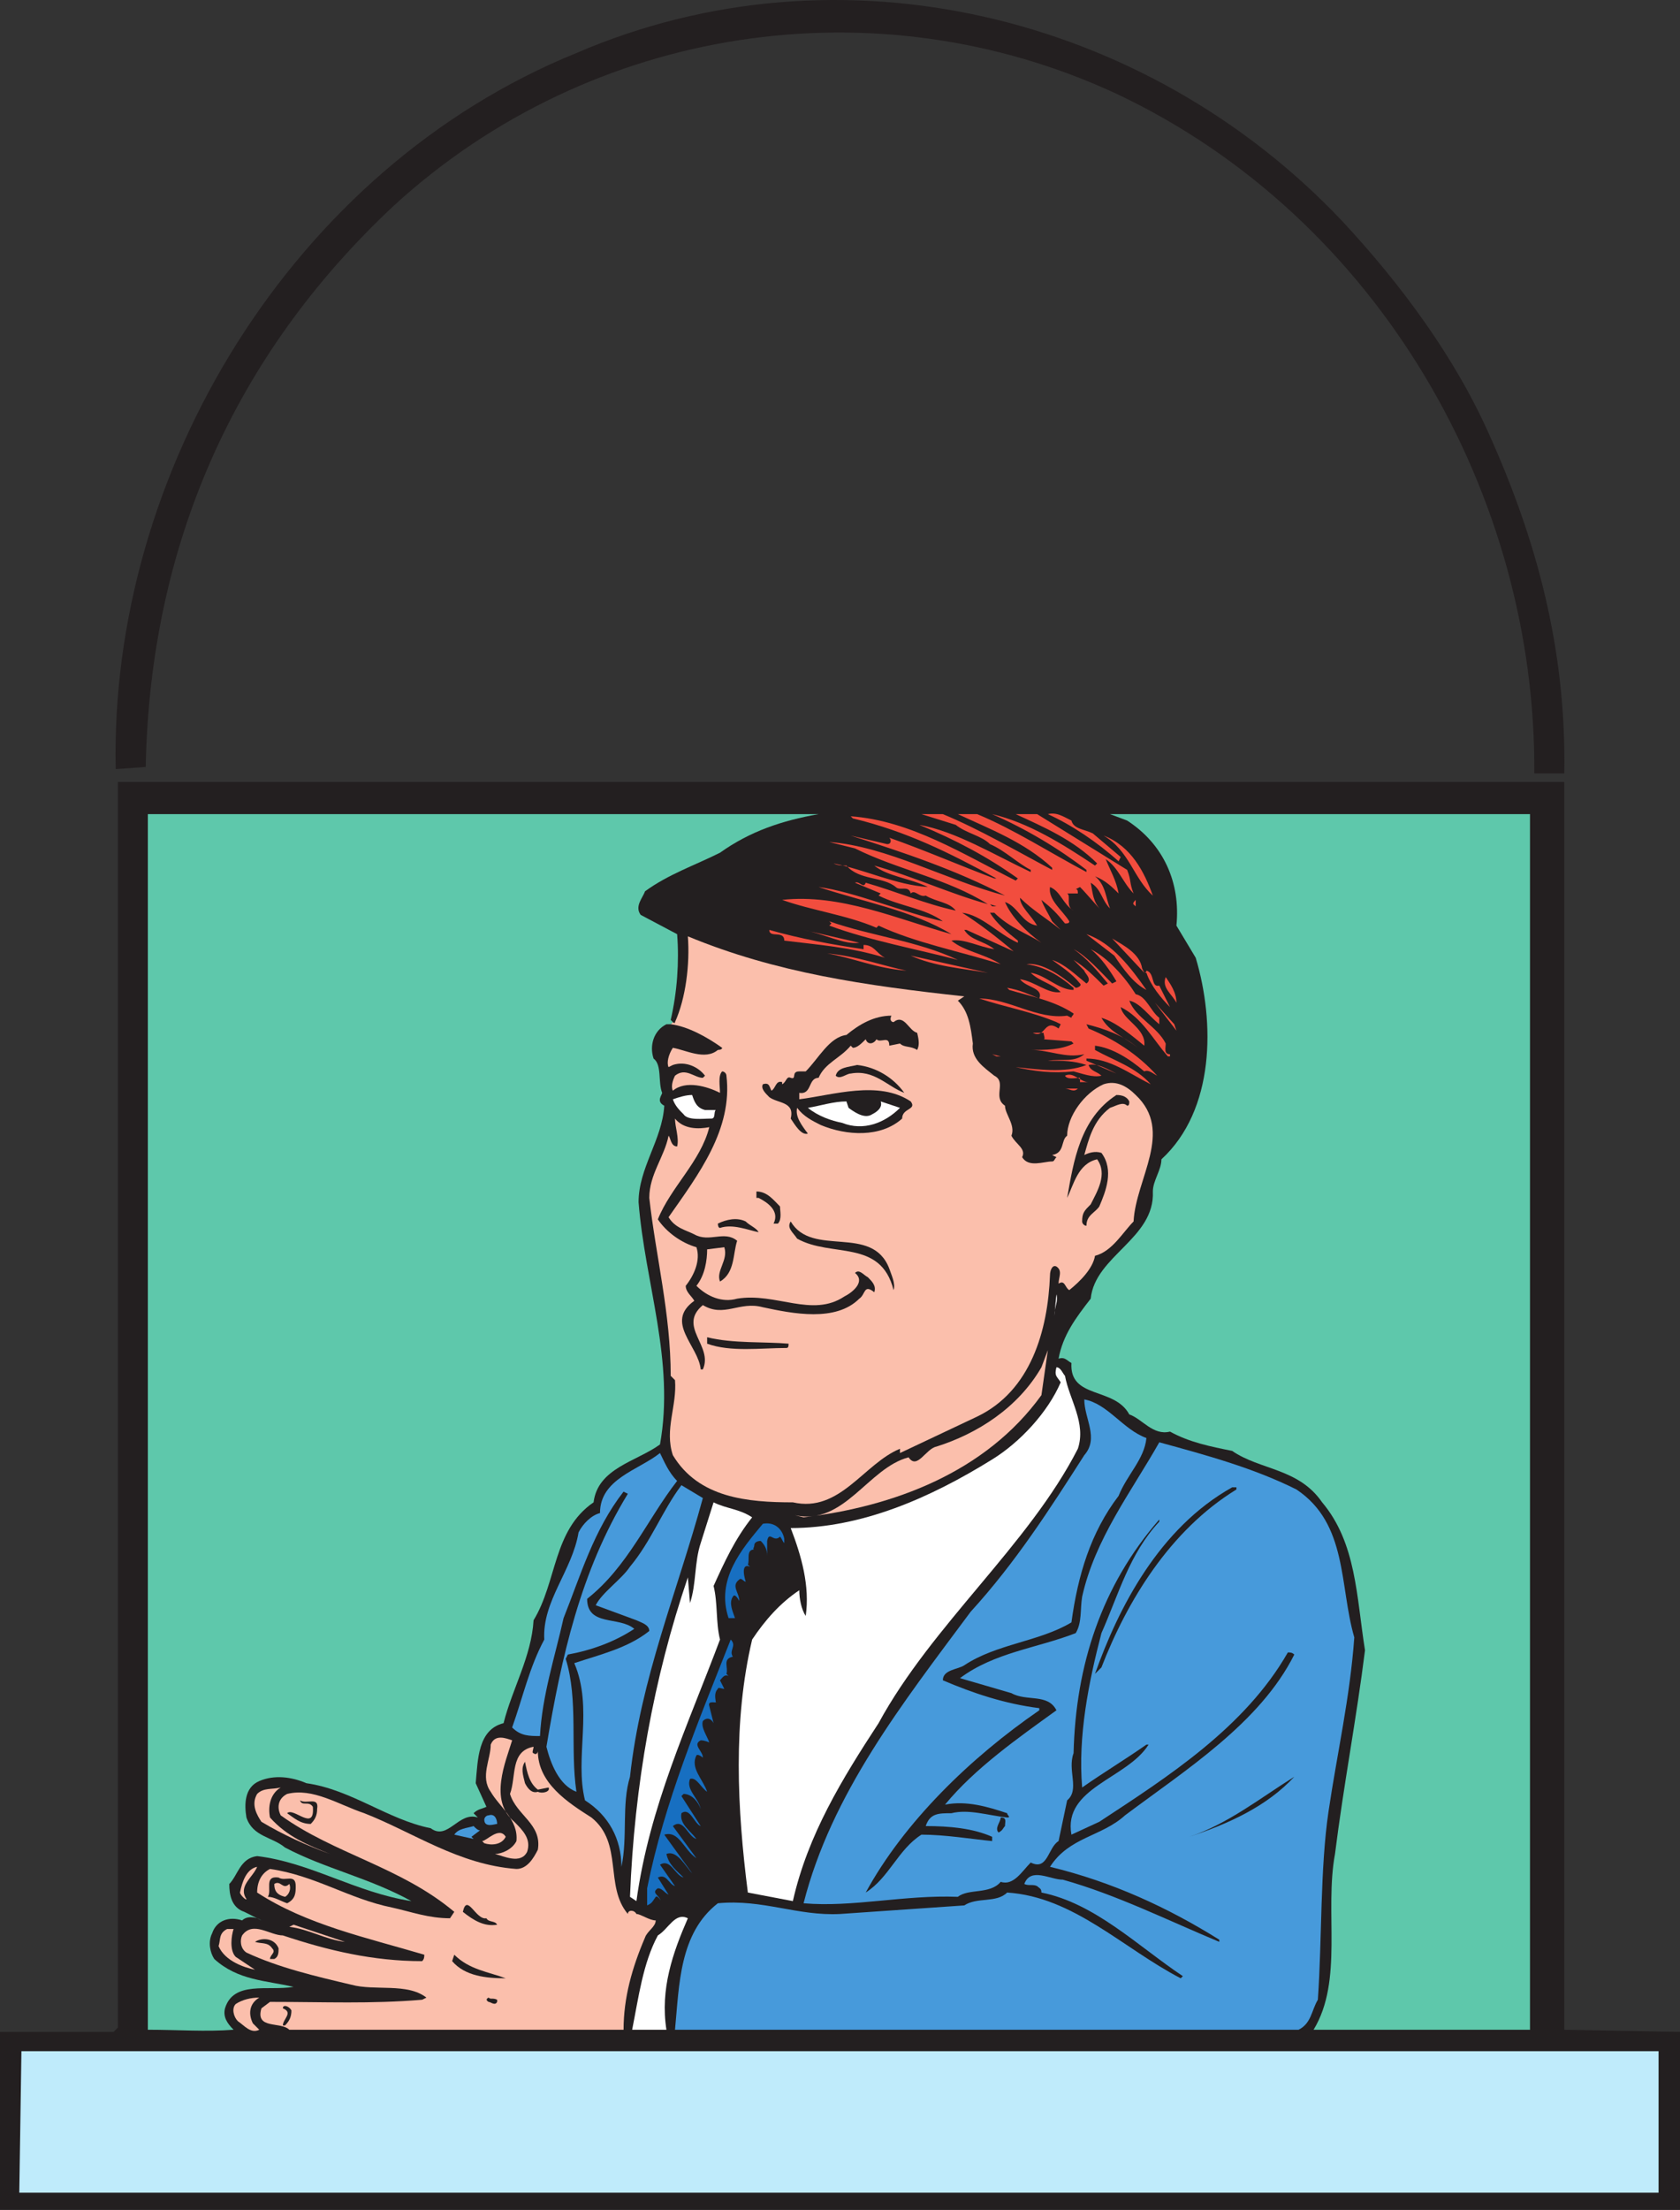
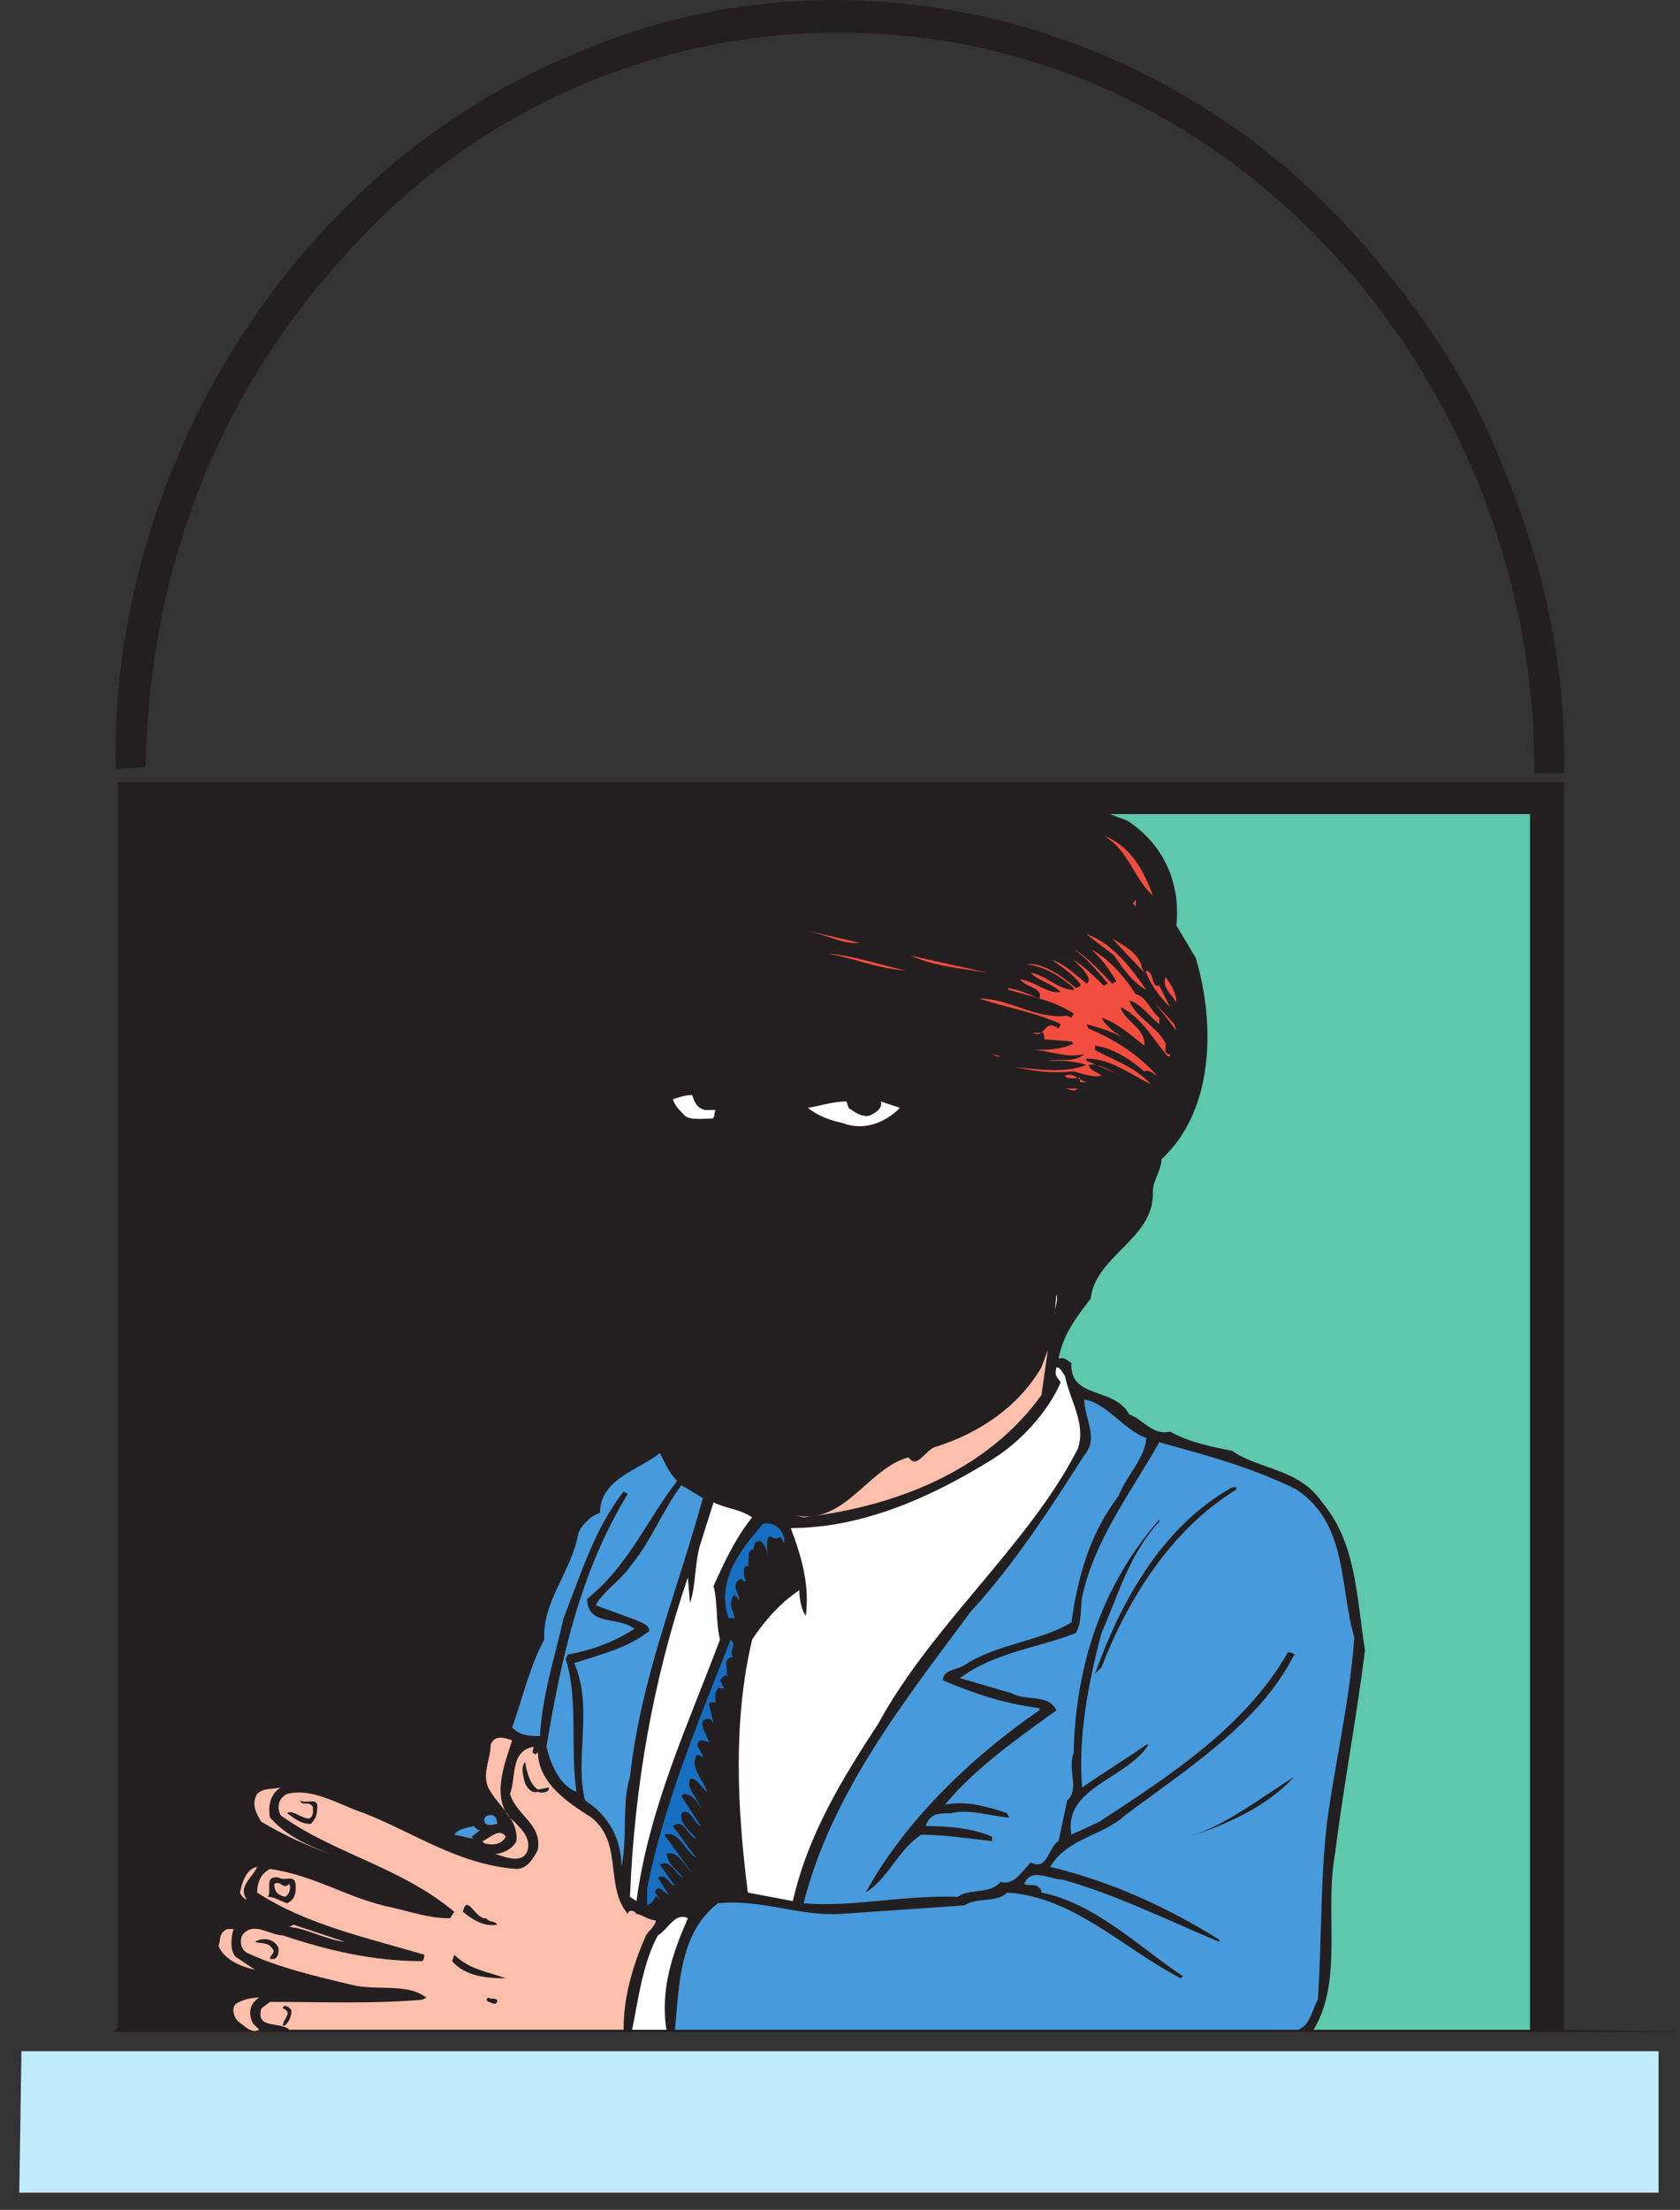
<svg xmlns="http://www.w3.org/2000/svg" width="588" height="773.051">
  <rect width="100%" height="100%" fill="#333333" stroke="none" />
-   <path fill="#231f20" fill-rule="evenodd" d="M521.25 152.05c16.5 36.75 27 75 26.25 118.5H537c.75-96.75-54-194.25-146.25-237.75-84-39-183.75-24-252.75 39-56.25 52.5-85.5 119.25-87 196.5l-10.5.75c-2.25-103.5 61.5-210 161.25-250.5C294-21.2 401.25 5.05 469.5 77.05c21 22.5 39.75 48 51.75 75m26.25 558 40.5.75v62.25H0V710.8h39.75l1.5-1.5V273.55H547.5v436.5" />
-   <path fill="#fbbfac" fill-rule="evenodd" d="M235.5 357.55s.75.75.75 0c3.75-8.25 5.25-20.25 4.5-30 30.75 12.75 62.25 17.25 96.75 21l-2.25 1.5c3.75 3.75 4.5 9 5.25 15-.75 5.25 3.75 8.25 7.5 11.25 4.5 2.25-.75 7.5 3.75 10.5 0 3 3.75 6.75 2.25 10.5 1.5 3 5.25 4.5 3.75 7.5 2.25 3.75 7.5 1.5 10.5 1.5.75 0 .75-.75 1.5-1.5l-1.5-.75c4.5-.75 3-5.25 5.25-6.75 0-6.75 6-15 12.75-18 4.5-1.5 8.25.75 11.25 3.75 13.5 12.75 0 29.25-.75 44.25-3.75 3.75-7.5 10.5-13.5 12-.75 4.5-5.25 9-9 12-1.5-.75-1.5-3.75-3.75-2.25 0-2.25 1.5-4.5-.75-6-1.5-.75-2.25 1.5-2.25 3-.75 19.5-6.75 40.5-25.5 49.5l-27 12.75v-1.5c-12.75 5.25-21 22.5-37.5 18.75-15.75 0-33-1.5-42-16.5-3-9 1.5-17.25.75-26.25l-1.5-1.5c0-21.75-5.25-42-7.5-62.25 0-8.25 5.25-14.25 6.75-21.75.75.75.75 3.75 3 3.75.75-3-.75-6.75-.75-9.75 3 3.75 8.25 3.75 12 3-3 12-13.5 21-18 32.25 3 4.5 8.25 8.25 13.5 9.75 1.5 4.5-.75 9.75-3.75 13.5 0 2.25 2.25 3.75 3 5.25-10.5 7.5 1.5 15.75 2.25 24h.75c3.75-8.25-9-15 0-22.5 7.5 4.5 12.75-1.5 21 .75 10.5 2.25 25.5 5.25 33.75-3 2.25-1.5 1.5-5.25 5.25-2.25.75-2.25-.75-3.75-2.25-5.25-1.5-.75-3-3-4.5-1.5 3.75 3-.75 6.75-3.75 8.25-11.25 7.5-24-1.5-37.5.75-5.25 1.5-10.5-.75-14.25-4.5 3-3.75 3.75-9 3.75-12.75l6-.75c1.5 4.5-3 8.25-1.5 12 5.25-3 4.5-9.75 6-14.25-4.5-3.75-9.75.75-15-2.25-3-1.5-6.75-2.25-9-6 10.5-15 22.5-30.75 20.25-49.5 0-.75-.75-1.5-1.5-1.5-1.5 1.5-.75 5.25-.75 7.5-4.5-2.25-12-4.5-16.5-.75-.75-1.5 0-3.75.75-5.25 3.75-3 6.75.75 9.75.75l.75-.75c-2.25-3-6.75-5.25-11.25-3.75l-1.5.75c-.75-1.5 0-4.5 1.5-6.75 4.5.75 11.25 4.5 15.75.75 0 0 1.5 0 1.5-.75-5.25-3.75-12-7.5-18-8.25" />
-   <path fill="#5ec8ab" fill-rule="evenodd" d="M234.75 358.3h-1.5c-4.5 2.25-6 7.5-4.5 12 3 2.25 1.5 8.25 3 12 0 .75-2.25 3 .75 4.5-.75 12-9 21.75-9 33.75 2.25 28.5 12.75 55.5 7.5 84.75-8.25 6-21.75 8.25-23.25 20.25-14.25 9.75-12.75 27.75-21 41.25-.75 12.75-7.5 24-10.5 36-9 2.25-9 12.75-9.75 21l3.75 8.25c-1.5.75-3 .75-4.5 2.25l1.5 1.5c-6.75-2.25-10.5 8.25-16.5 3.75-15-3-27.75-13.5-43.5-15.75-5.25-2.25-11.25-3-16.5-.75s-5.25 8.25-4.5 12.75c2.25 6.75 9 6.75 13.5 10.5C114 653.8 129 656.8 144 665.05c-19.5-3-35.25-13.5-54-15.75-6 .75-6.75 6.75-9.75 9.75 0 3.75.75 8.25 5.25 9.75l6 3c-2.25-1.5-5.25-1.5-6.75 0-4.5-1.5-9 0-10.5 4.5-1.5 3-.75 6.75.75 9 8.25 7.5 18 7.5 27.75 9.75-9 1.5-21-2.25-24 7.5-.75 3 .75 5.25 3 7.5-9.75.75-19.5 0-30 0V284.8H286.5c-12.75 2.25-24 6-34.5 13.5-9 4.5-18 7.5-26.25 13.5-.75 2.25-3.75 5.25-1.5 8.25L237 326.8c.75 9.75 0 20.25-2.25 30l.75.75" />
-   <path fill="#f24d3e" fill-rule="evenodd" d="M330 284.8c12.75 5.25 25.5 12.75 38.25 19.5v-.75c-9.75-9-21.75-13.5-33-18.75H342c12.75 5.25 25.5 13.5 38.25 20.25v-.75c-9.75-7.5-21-14.25-33-19.5 12.75 3 24.75 10.5 36 18l.75-.75c-8.25-8.25-18.75-12.75-28.5-17.25h7.5l31.5 19.5c1.5 3.75.75 4.5 2.25 8.25-3.75-3.75-5.25-9-9.75-12 1.5 3.75 3.75 7.5 4.5 12-2.25-2.25-4.5-4.5-8.25-6 3.75 3 3.75 7.5 5.25 11.25-3-3-3-6.75-6.75-9 .75 3.75.75 6.75 3.75 9.75-1.5-1.5-5.25-6-7.5-8.25l-1.5.75c.75 0 .75.75.75 1.5h-3.75c1.5.75-.75 4.5 2.25 6-3.75-2.25-4.5-6.75-8.25-8.25-.75 4.5 4.5 8.25 6.75 12 0 .75-.75.75-1.5.75-3-3.75-4.5-5.25-8.25-8.25.75 2.25 2.25 4.5 3.75 7.5l3 3c-4.5-3.75-9.75-6.75-14.25-11.25 0 3 3.75 6 6 9.75-5.25-.75-6.75-6.75-11.25-8.25 2.25 5.25 7.5 10.5 12.75 14.25-4.5-3-11.25-5.25-16.5-10.5h-1.5c2.25 3.75 6 6.75 9.75 9.75v.75c-6.75-3-12.75-9.75-19.5-10.5 6 3.75 12.75 9 18 13.5l-16.5-7.5h-.75c2.25 3.75 6.75 3.75 10.5 6.75-5.25-.75-10.5-3.75-15-3 4.5 3.75 11.25 4.5 17.25 8.25-14.25-4.5-30-7.5-42.75-13.5l-.75.75c-10.5-4.5-22.5-6-33-9.75 20.25-2.25 40.5 6.75 59.25 12-13.5-8.25-30.75-11.25-46.5-16.5 12 1.5 30 9 43.5 12-6-4.5-15-5.25-22.5-9l.75-.75-9-3.75c1.5-.75 3 2.25 3.75 0 10.5 3 21 7.5 31.5 9.75-2.25-3-6.75-3-10.5-5.25-2.25.75-3.75-2.25-5.25-.75-.75-3-3.75-.75-5.25-2.25-4.5-3.75-12.75-2.25-17.25-7.5-1.5 0-3 0-4.5-.75 11.25 2.25 21.75 7.5 33 8.25-6-3-14.25-3.75-18.75-7.5 13.5 3.75 26.25 9.75 39.75 13.5-14.25-9-31.5-12-46.5-19.5l-9-2.25c20.25 1.5 41.25 13.5 61.5 18.75-17.25-9-35.25-15-54-21l12.75 3c1.5 0 1.5-1.5.75-2.25C324 297.55 336 302.8 348 307.3h.75c-16.5-9-31.5-16.5-50.25-21l-.75-.75c21 1.5 39.75 13.5 57.75 22.5l.75-.75c-10.5-7.5-21.75-13.5-34.5-18.75 12.75 2.25 26.25 10.5 39 16.5v-.75c-4.5-2.25-9-6.75-14.25-9-3-3-8.25-3.75-12-6.75l-12-3.75h7.5m45 2.25c.75 3 4.5 3 7.5 4.5l9.75 8.25-.75 1.5c-7.5-6.75-16.5-12.75-24.75-16.5 3-.75 5.25.75 8.25 2.25" />
+   <path fill="#231f20" fill-rule="evenodd" d="M521.25 152.05c16.5 36.75 27 75 26.25 118.5H537c.75-96.75-54-194.25-146.25-237.75-84-39-183.75-24-252.75 39-56.25 52.5-85.5 119.25-87 196.5l-10.5.75c-2.25-103.5 61.5-210 161.25-250.5C294-21.2 401.25 5.05 469.5 77.05c21 22.5 39.75 48 51.75 75m26.25 558 40.5.75H0V710.8h39.75l1.5-1.5V273.55H547.5v436.5" />
  <path fill="#5ec8ab" fill-rule="evenodd" d="M535.5 710.05h-75.75c10.5-17.25 3.75-41.25 7.5-61.5 3-24 7.5-47.25 10.5-71.25-3-18.75-3-37.5-15-51.75-8.25-12-21.75-11.25-31.5-18-7.5-1.5-15-3-21.75-6.75-6 1.5-9.75-4.5-14.25-6-5.25-9.75-21-5.25-20.25-18-1.5-.75-2.25-2.25-4.5-1.5 1.5-8.25 6-14.25 11.25-21 1.5-15 22.5-21 21.75-37.5 0-3.75 3-7.5 3-11.25 18.75-17.25 18.75-48 12-70.5l-6.75-11.25c1.5-15-4.5-28.5-17.25-36.75l-6-2.25h147v425.25" />
  <path fill="#f24d3e" fill-rule="evenodd" d="m378 285.55 2.25 1.5-2.25-1.5m25.5 27.75c-6.75-6-8.25-15.75-17.25-21 9.75 3.75 14.25 12.75 17.25 21m-6 3.75c-.75-.75-1.5-.75 0-2.25v2.25" />
  <path fill="#231f20" fill-rule="evenodd" d="m348.75 317.05-2.25-.75.75.75zm0 0" />
-   <path fill="#f24d3e" fill-rule="evenodd" d="M335.25 335.8c-14.25-3.75-30.75-6.75-45-12l.75-.75-.75-.75c15 5.25 30.75 6.75 45 13.5m-33-3.75v-1.5c3.75 0 4.5 3 7.5 4.5-12-3.75-23.25-4.5-35.25-6 0-3.75-5.25-.75-5.25-3.75 10.5 3 22.5 5.25 33 6.75" />
  <path fill="#f24d3e" fill-rule="evenodd" d="M300.75 329.8c-5.25.75-12-3-19.5-4.5l19.5 4.5m100.5 16.5c-4.5-2.25-8.25-7.5-11.25-12l-9.75-7.5c9 3 15.75 12 21 19.5m-1.5-7.5.75 1.5c.75 0 .75-.75.75-.75 3 .75 1.5 6 4.5 5.25l3.75 7.5c-3-3-6.75-7.5-8.25-12h-.75l-11.25-12c3.75 2.25 9.75 5.25 10.5 10.5m.75-9 2.25 2.25-2.25-2.25m-3 18c3.75.75 5.25 6 8.25 8.25v2.25c-3.75-3-6.75-7.5-10.5-8.25 2.25 6 9.75 9 12.75 15 0 1.5-.75 3.75 1.5 3.75v.75h-.75c-5.25-6-9-13.5-16.5-17.25.75 4.5 9 7.5 8.25 13.5-3.75-3-9.75-8.25-15-9.75 3 5.25 8.25 6.75 12.75 10.5-5.25-4.5-12-6.75-18-8.25l.75 1.5c9 3.75 17.25 9 24 16.5-1.5-.75-3-2.25-4.5-1.5-5.25-4.5-11.25-8.25-17.25-9v1.5c6.75 3.75 14.25 6 19.5 12-7.5-3.75-14.25-9-22.5-9v.75l10.5 4.5c-3-1.5-6.75-3.75-9.75-3 .75 2.25 3 2.25 4.5 3.75-3 .75-6.75-.75-9.75-1.5-7.5.75-13.5 0-20.25-1.5 7.5.75 17.25 2.25 24.75-.75-4.5-1.5-8.25-1.5-13.5-1.5 5.25-.75 9 .75 12.75-2.25-6.75 1.5-12-1.5-18.75-1.5 5.25 0 10.5 0 15-2.25l-.75-.75-9.75-.75c.75 0 0-1.5 0-2.25h-3.75c4.5 2.25 3.75-5.25 9-1.5l.75-1.5-1.5-.75c-9-3.75-18-5.25-27-8.25 10.5 0 20.25 7.5 30.75 6l1.5.75c0-.75.75-.75.75-1.5-6.75-4.5-15-6-22.5-8.25l-.75-.75c4.5.75 7.5 2.25 11.25 3.75 1.5-3.75-4.5-3.75-6.75-6.75 5.25.75 9.75 5.25 14.25 4.5-3-3-7.5-3.75-10.5-6.75 5.25.75 9.75 6 15 6v-.75c-5.25-4.5-10.5-7.5-16.5-8.25 5.25-.75 12 3.75 17.25 8.25.75 0 2.25-.75 1.5-1.5-3-3.75-6.75-6-9.75-8.25 4.5 1.5 8.25 5.25 12 8.25 2.25-1.5-.75-3.75-.75-4.5l-3.75-3.75c3.75 2.25 7.5 6 10.5 9l1.5-.75c-3.75-4.5-7.5-9-12-12 4.5 2.25 9.75 8.25 13.5 12l1.5-.75c-2.25-3.75-5.25-8.25-9-11.25 6 3 12 9.75 15.75 15.75m-80.25-8.25c-10.5-.75-18.75-4.5-27.75-6 9.75.75 20.25 4.5 27.75 6m28.5.75c-9-1.5-18.75-2.25-27-6l27 6m57-3.75 3 5.25-3-5.25m-80.25 2.25 5.25.75-5.25-.75m26.25 2.25 4.5.75-4.5-.75m-24 .75 5.25.75-5.25-.75m87 9c-1.5-3-5.25-5.25-3.75-9 1.5 2.25 3.75 5.25 3.75 9m0 9.75-7.5-9.75 6.75 7.5zm0 0" />
  <path fill="#231f20" fill-rule="evenodd" d="M312.75 357.55c3.75-3 5.25 3 8.25 3.75.75 3 .75 4.5 0 6-2.25-1.5-4.5-.75-6-2.25l-3.75.75c0-3.75-3-.75-4.5-2.25-.75 1.5-3 2.25-3.75 0-1.5 1.5-3 3-4.5 3l-.75-.75c-3.75 4.5-9 6-11.25 11.25-3.75 0-2.25 6-6.75 5.25v2.25c12-1.5 27.75-6.75 39 .75 2.25 3-3 2.25-3 6-7.5 6.75-19.5 6-28.5 2.25-3-1.5-6-3-8.25-6-.75 3 1.5 6 3.75 9-2.25.75-4.5-3-6-5.25 1.5-6-4.5-5.25-7.5-7.5-1.5-1.5-3-3-2.25-4.5 2.25-.75 2.25.75 3 2.25 1.5-.75 1.5-3.75 3.75-3v.75c1.5-.75 1.5-3 3-2.25 2.25.75 0-2.25 3-2.25H282c4.5-4.5 8.25-12 14.25-12.75 4.5-3.75 9.75-6.75 15.75-6.75-.75 1.5 0 2.25.75 2.25" />
  <path fill="#f24d3e" fill-rule="evenodd" d="m357.75 356.05 2.25.75-2.25-.75m-6 2.25 6 1.5-6-1.5m-1.5 11.25-3-.75 1.5.75zm1.5 0 10.5.75-10.5-.75" />
  <path fill="#231f20" fill-rule="evenodd" d="M316.5 382.3c-6-2.25-10.5-8.25-18.75-6.75-1.5 0-3.75 2.25-5.25.75.75-3 4.5-3 7.5-3.75 6.75.75 12.75 4.5 16.5 9.75" />
  <path fill="#f24d3e" fill-rule="evenodd" d="M378 378.55v-1.5c-1.5 0-4.5.75-5.25-.75 3-1.5 5.25 2.25 8.25 2.25h-3m-.75 2.25c-1.5 1.5-3 0-4.5 0h4.5" />
  <path fill="#fff" fill-rule="evenodd" d="M246.75 388.3h3.75c-.75.75 0 3-1.5 3-3 0-8.25.75-9.75-1.5-1.5-1.5-3-3-3.75-5.25 2.25-.75 4.5-1.5 6.75-1.5.75 2.25 1.5 4.5 4.5 5.25" />
  <path fill="#231f20" fill-rule="evenodd" d="M395.25 385.3c0 .75 0 1.5-.75 1.5-1.5-1.5-3.75 0-6 .75-6 4.5-7.5 11.25-9 16.5 1.5-.75 3.75-1.5 6-.75 4.5 6 1.5 13.5-.75 18.75-1.5 2.25-4.5 3-4.5 6.75-.75 0-1.5-.75-1.5-1.5 0-3 .75-3.75 3-6 2.25-4.5 6-10.5 2.25-15.75-6.75 1.5-8.25 9-10.5 13.5 2.25-12.75 4.5-27.75 17.25-36 2.25 0 3.75.75 4.5 2.25" />
  <path fill="#fff" fill-rule="evenodd" d="M297 387.55c3 2.25 6 3.75 8.25 2.25 1.5-.75 3.75-2.25 3-4.5l6.75 2.25c-5.25 5.25-12.75 8.25-20.25 5.25-3.75-.75-8.25-2.25-12-5.25 4.5-.75 9-2.25 13.5-2.25l.75 2.25" />
  <path fill="#231f20" fill-rule="evenodd" d="M273 422.05c0 1.5.75 4.5-.75 6h-1.5c2.25-4.5-2.25-7.5-5.25-9h-.75v-2.25c3.75 0 6 3 8.25 5.25m-7.5 9c-3.75-.75-9-3-13.5-1.5-.75 0-.75-1.5-.75-1.5 3-1.5 6.75-2.25 9.75-.75 1.5 1.5 3.75 2.25 4.5 3.75m45.75 12.75c.75 2.25 2.25 5.25 1.5 7.5-4.5-18-21.75-11.25-33.75-18-1.5-2.25-3.75-3.75-2.25-6 7.5 12.75 28.5.75 34.5 16.5" />
  <path fill="#fff" fill-rule="evenodd" d="m369 460.3.75-7.5c.75 2.25-.75 4.5-.75 7.5" />
  <path fill="#231f20" fill-rule="evenodd" d="M276 470.05c0 .75 0 1.5-.75 1.5-9 0-19.5 1.5-27.75-1.5v-2.25c9 2.25 20.25 1.5 28.5 2.25" />
  <path fill="#fbbfac" fill-rule="evenodd" d="M364.5 488.05c-19.5 27-51.75 39-83.25 42.75l-3-.75c17.25 3.75 25.5-16.5 39.75-20.25 3 4.5 6-3 9.75-3.75 14.25-4.5 28.5-13.5 36.75-27.75l2.25-6-2.25 15.75" />
  <path fill="#fff" fill-rule="evenodd" d="M372.75 481.3c1.5 8.25 7.5 16.5 4.5 25.5-17.25 33.75-51 61.5-69.75 96-12.75 19.5-24.75 39-30 62.25l-15.75-3c-3.75-29.25-5.25-60 1.5-88.5 4.5-6.75 9.75-12.75 16.5-17.25 0 3 .75 6.75 2.25 9 1.5-10.5-1.5-21-5.25-30.75 24.75 0 48.75-10.5 70.5-24 9.75-6 19.5-16.5 24-27-1.5-2.25-2.25-2.25-1.5-5.25 1.5 0 2.25 2.25 3 3" />
  <path fill="#479adb" fill-rule="evenodd" d="M401.25 503.05c-.75 7.5-6.75 12.75-9.75 20.25-9.75 12.75-14.25 27.75-16.5 44.25-11.25 6.75-26.25 7.5-37.5 15-2.25 1.5-7.5 1.5-7.5 5.25 10.5 4.5 21.75 8.25 33.75 9.75v.75c-24 16.5-47.25 39-60.75 63.75 8.25-5.25 11.25-15 19.5-20.25 8.25 0 17.25 1.5 24.75 2.25v-1.5c-6.75-3-15-3.75-23.25-3.75 1.5-4.5 4.5-4.5 9-4.5 6-1.5 12.75.75 19.5 1.5 1.5 0 0-.75 0-1.5-6.75-2.25-14.25-4.5-21.75-3 10.5-12.75 25.5-23.25 39-33-3-6-10.5-3-15.75-6l-18-5.25c12-9 27-10.5 40.5-15.75 2.25-3.75 1.5-8.25 2.25-12.75 4.5-20.25 17.25-36.75 27-54 16.5 4.5 33 9 48 16.5 18 12 15 33.75 20.25 51.75-1.5 21-6 40.5-9 60.75s-2.25 44.25-3.75 66c-2.25 3.75-2.25 8.25-6.75 10.5H236.25c1.5-15.75 1.5-33.75 15-44.25 15.75-1.5 27.75 4.5 42.75 3.75l43.5-3c4.5-3 11.25-.75 15-4.5 23.25 1.5 40.5 19.5 60.75 30l.75-.75c-15.75-10.5-30.75-25.5-49.5-29.25 0-1.5-.75-1.5-1.5-2.25-1.5-.75-3 0-4.5-.75 2.25-6 9-1.5 13.5-1.5 18.75 5.25 36.75 14.25 54.75 21.75v-.75c-18-11.25-37.5-20.25-59.25-25.5 6.75-10.5 18-10.5 26.25-18 21-15.75 47.25-32.25 59.25-56.25-.75-.75-1.5-.75-2.25-.75-15 26.25-42 43.5-66 59.25l-9.75 4.5c-3-16.5 19.5-19.5 27-31.5h-.75c-7.5 5.25-15 9.75-22.5 15-1.5-18 2.25-36.75 6.75-54 6-13.5 9.75-27.75 20.25-39v-.75c-20.25 23.25-29.25 51-30 81.75-2.25 6 2.25 12.75-2.25 16.5l-3 14.25c-3.75 2.25-3.75 10.5-9.75 7.5-3 3-6 8.25-10.5 6.75-3.75 4.5-11.25 2.25-15 5.25-18.75-.75-36.75 3.75-54 2.25 9.75-38.25 34.5-69.75 58.5-102 15.75-17.25 27.75-36 39.75-54.75 5.25-6 0-12.75 0-19.5 8.25 1.5 13.5 10.5 21.75 13.5m-164.25 15c-10.5 13.5-17.25 30-31.5 41.25 0 9.75 11.25 6 16.5 10.5-6.75 4.5-15 7.5-23.25 9l-.75 1.5c4.5 14.25 1.5 31.5 3.75 46.5-6-2.25-9-9.75-10.5-15.75 5.25-31.5 12-61.5 28.5-88.5l-1.5-.75c-10.5 13.5-15 29.25-21 44.25-3 13.5-7.5 27-8.25 41.25-3.75 0-6.75 0-9.75-3 3.75-10.5 6-21 11.25-30.75-.75-13.5 9.75-24 12-37.5 1.5-3 4.5-6 7.5-6.75 0-12 13.5-15 21-21 1.5 3 3 6.75 6 9.75" />
  <path fill="#479adb" fill-rule="evenodd" d="M246 524.05c-9 33-21.75 63-25.5 97.5-3 9.75-.75 21-3 31.5 0-9.75-4.5-18-12.75-23.25-3.75-15 3-32.25-3.75-48 9-3 18.75-5.25 26.25-11.25 0-2.25-3-3-4.5-3.75l-14.25-5.25c2.25-4.5 9-9 12-13.5 7.5-9 11.25-19.5 18-28.5l7.5 4.5" />
  <path fill="#231f20" fill-rule="evenodd" d="M432.75 521.05c-23.25 14.25-38.25 39-47.25 62.25l-2.25 2.25c8.25-23.25 22.5-51 48-65.25h1.5v.75" />
  <path fill="#fff" fill-rule="evenodd" d="M263.25 530.8c-6 7.5-9.75 15.75-13.5 24 1.5 6 .75 12.75 2.25 18.75-11.25 30-24.75 58.5-29.25 91.5l-2.25-1.5c1.5-39 8.25-76.5 20.25-111.75l.75 9c2.25-6.75 1.5-14.25 3.75-21l4.5-14.25c4.5 2.25 9 2.25 13.5 5.25" />
  <path fill="#176fc1" fill-rule="evenodd" d="M274.5 538.3v1.5c-.75-.75-.75-1.5-1.5-2.25-2.25 2.25-3.75-2.25-4.5 1.5v5.25c0-2.25-.75-3.75-2.25-5.25-1.5 0-2.25.75-2.25 1.5s-.75 1.5 0 1.5c-3 0-1.5 3.75-2.25 5.25l.75.75c-3.75-1.5-1.5 5.25-1.5 5.25-.75 0-1.5-1.5-2.25-.75-3 2.25 0 4.5 0 7.5 0 0-1.5-3-2.25-1.5-1.5 2.25 0 5.25.75 7.5H255c-4.5-13.5 4.5-24 12-33 3.75-.75 6.75 1.5 7.5 5.25m-18 41.25c-3.75.75-1.5 3.75-2.25 6l.75.75c-1.5-.75-2.25.75-3 1.5l1.5 3c-.75 0-2.25-.75-2.25 0-1.5 1.5-.75 3.75-.75 4.5.75.75-3-.75-2.25 1.5l1.5 6c-.75-1.5-2.25-2.25-3.75-.75-.75 2.25 1.5 5.25 2.25 7.5 0 0-1.5-.75-3-.75-3 1.5.75 3.75.75 6 .75.75-1.5-1.5-2.25-.75-2.25 4.5 2.25 8.25 3.75 12.75-2.25-1.5-3.75-5.25-6-4.5-1.5 3.75 3 6.75 3.75 10.5-.75-2.25-3-5.25-6-5.25l-.75.75 6.75 10.5c-2.25-.75-3.75-6.75-6.75-4.5-.75 3.75 3 6 5.25 9-3-.75-4.5-7.5-8.25-4.5l8.25 11.25c-4.5-3-6-9.75-11.25-8.25l9.75 13.5c-2.25-2.25-5.25-8.25-9-6.75.75 3.75 3.75 6 6 8.25-3-.75-4.5-6.75-8.25-4.5l5.25 7.5c-2.25-.75-3-4.5-6-3l3.75 6c-1.5-.75-2.25-2.25-3.75-2.25-2.25 1.5 0 2.25.75 3.75s-.75-1.5-1.5-.75c-1.5 2.25-1.5 2.25-3 3v-6c6-30 18-58.5 29.25-87 2.25 2.25-.75 3.75.75 6" />
  <path fill="#fbbfac" fill-rule="evenodd" d="M179.25 608.8c-2.25 7.5-8.25 21 .75 28.5 3 3 6 6 4.5 10.5-2.25 4.5-8.25 1.5-11.25.75 2.25 0 6-1.5 7.5-4.5.75-7.5-6-12-9-17.25-3.75-5.25 0-11.25 0-16.5 1.5-3.75 5.25-2.25 7.5-1.5" />
  <path fill="#fbbfac" fill-rule="evenodd" d="M186.75 611.05c0 .75-.75 2.25 0 2.25.75.75 1.5 0 1.5-.75 0 11.25 10.5 18 18.75 23.25 11.25 9 4.5 24 12.75 33.75 0-1.5 2.25-1.5 3 0 1.5 0 4.5 2.25 6.75 2.25 0 2.25-3 3.75-3.75 6-4.5 10.5-7.5 21-7.5 32.25h-117c-3-3-12 0-9.75-7.5l3-2.25c19.5 0 35.25.75 53.25-.75l1.5-.75c-6.75-5.25-18-2.25-26.25-4.5-12.75-3-25.5-6-36.75-11.25-2.25-1.5-2.25-4.5-1.5-6 3.75-5.25 9.75 0 14.25 0 15.75 5.25 31.5 9 48.75 9 .75-.75.75-1.5.75-2.25-20.25-6-41.25-10.5-58.5-21.75 0-3.75 1.5-6.75 4.5-8.25 15.75 2.25 27.75 10.5 42.75 13.5 6.75 1.5 12.75 3.75 20.25 3.75l1.5-2.25c-18.75-15.75-42-20.25-60.75-33.75-1.5-3-.75-6 2.25-7.5 9-2.25 18 3.75 27 6.75 17.25 6.75 33 18 53.25 19.5 3.75 0 6-3.75 7.5-6.75 1.5-9-7.5-12-9.75-19.5 2.25-6 0-15 8.25-16.5" />
  <path fill="#231f20" fill-rule="evenodd" d="m188.25 626.05 3.75-.75c.75 1.5-2.25 2.25-3.75 1.5-2.25.75-3.75-1.5-4.5-3-.75-3-1.5-5.25 0-7.5.75 3.75 1.5 7.5 4.5 9.75m264.75-4.5c-9.75 10.5-23.25 16.5-36.75 21 13.5-4.5 24.75-13.5 36.75-21" />
  <path fill="#fbbfac" fill-rule="evenodd" d="M98.25 625.3c-3.75 2.25-4.5 6.75-3.75 10.5 6 6.75 13.5 9.75 21 12.75-8.25-3-16.5-6.75-24-11.25-1.5-2.25-3.75-6-1.5-9.75 2.25-2.25 5.25-1.5 8.25-2.25" />
  <path fill="#231f20" fill-rule="evenodd" d="M111 632.8c0 2.25-.75 3.75-2.25 5.25-3.75 0-6-2.25-8.25-3.75 2.25-2.25 9.75 6.75 9-2.25-1.5-2.25-3.75 0-4.5-2.25 2.25 1.5 6.75-1.5 6 3" />
  <path fill="#479adb" fill-rule="evenodd" d="M174 638.05c-.75 0-4.5 1.5-4.5-1.5 0-.75.75-1.5 1.5-1.5 2.25-.75 3 1.5 3 3" />
-   <path fill="#231f20" fill-rule="evenodd" d="M351.75 638.8c-.75.75-.75 1.5-2.25 2.25-1.5-1.5.75-3.75.75-5.25 2.25 0 1.5 1.5 1.5 3" />
  <path fill="#479adb" fill-rule="evenodd" d="m168 640.3-3 2.25.75.75-6.75-1.5c1.5-2.25 4.5-2.25 6.75-3 .75.75 1.5 1.5 2.25 1.5" />
  <path fill="#fbbfac" fill-rule="evenodd" d="M177 642.55c-1.5 3-5.25 3-7.5 2.25l-.75-.75c1.5 0 6-5.25 8.25-1.5M86.25 664.3c0 .75-2.25-1.5-2.25-2.25.75-3.75 2.25-8.25 6-9-1.5 3.75-6.75 6.75-3.75 11.25" />
  <path fill="#231f20" fill-rule="evenodd" d="M103.5 659.8c0 2.25 0 4.5-3 6-2.25-.75-4.5-2.25-6.75-2.25 1.5-2.25-1.5-7.5 3.75-6.75 2.25 1.5 6-1.5 6 3" />
  <path fill="#fbbfac" fill-rule="evenodd" d="M101.25 659.05c.75 1.5 0 3.75-1.5 4.5-3-.75-3.75-2.25-3.75-4.5 2.25-1.5 3 2.25 5.25 0" />
  <path fill="#231f20" fill-rule="evenodd" d="M174 673.3c-4.5.75-8.25-1.5-12-4.5 1.5-6.75 4.5 3 8.25 2.25.75 1.5 3 .75 3.75 2.25" />
  <path fill="#fff" fill-rule="evenodd" d="M240.75 671.05c-5.25 12-9.75 24.75-7.5 39h-12c2.25-11.25 3.75-23.25 9-33 3.75-2.25 6-8.25 10.5-6" />
  <path fill="#fbbfac" fill-rule="evenodd" d="M120.75 679.3c-6.75-.75-12.75-4.5-19.5-5.25l1.5-.75 18 6m-38.25 5.25 6.75 4.5c-3.75-.75-10.5-3-12.75-8.25.75-2.25 0-4.5 3-6h2.25c-.75 2.25-1.5 7.5.75 9.75" />
  <path fill="#231f20" fill-rule="evenodd" d="M97.5 681.55c0 1.5 0 3-1.5 3.75h-1.5c0-1.5 2.25-2.25.75-3.75-1.5-2.25-3.75-1.5-6-2.25 2.25-1.5 6.75-1.5 8.25 2.25m79.5 10.5c-6.75 0-14.25-.75-18.75-6l.75-2.25c5.25 5.25 12 6 18 8.25" />
  <path fill="#fff" fill-rule="evenodd" d="m108 696.55 5.25.75-5.25-.75" />
  <path fill="#fbbfac" fill-rule="evenodd" d="M90.75 698.8c-3.75 2.25-3.75 6-2.25 9l2.25 2.25c-3 1.5-5.25-1.5-7.5-3-1.5-1.5-2.25-4.5-.75-6 2.25-1.5 5.25-2.25 8.25-2.25" />
  <path fill="#231f20" fill-rule="evenodd" d="M174 699.55v.75c-.75 1.5-2.25 0-3 0 0 0-1.5-.75 0-1.5.75.75 1.5 0 3 .75m-72 3.75c0 2.25-.75 3.75-2.25 5.25H99c0-2.25 3.75-4.5 0-6 0-1.5 2.25-.75 3 .75" />
  <path fill="#bfebfb" fill-rule="evenodd" d="M580.5 767.05H6.75l.75-49.5h573v49.5" />
</svg>